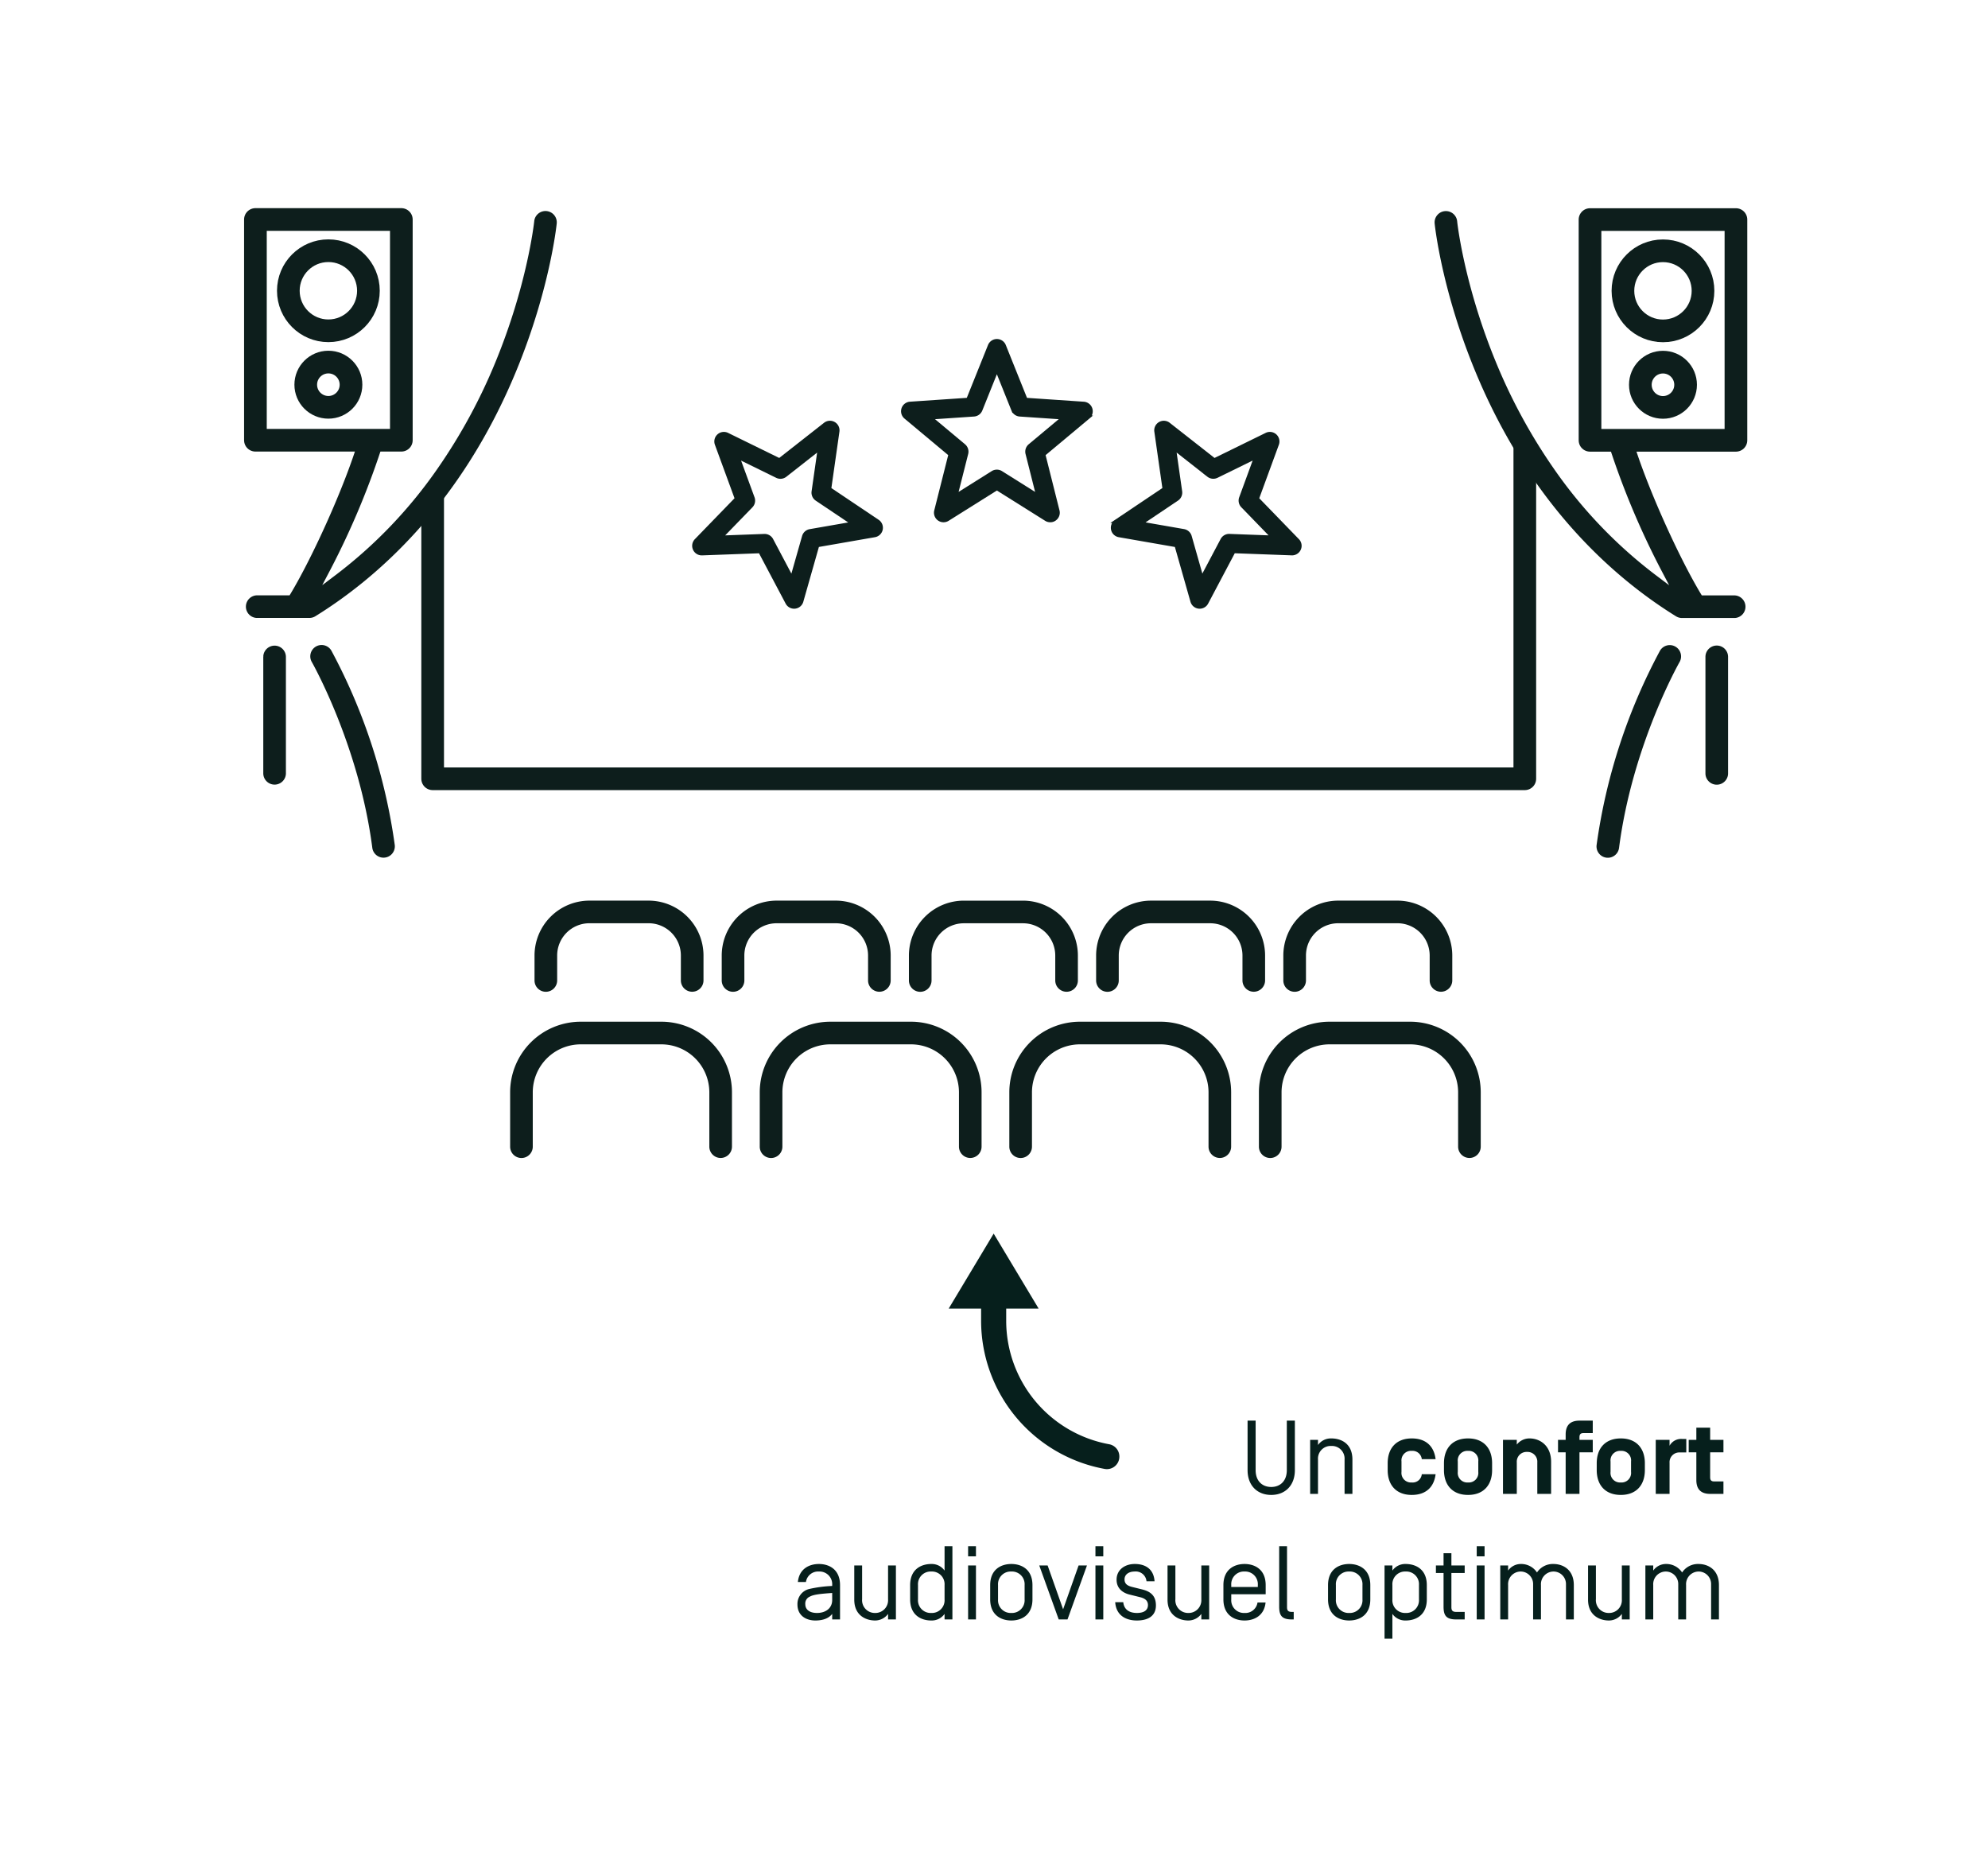
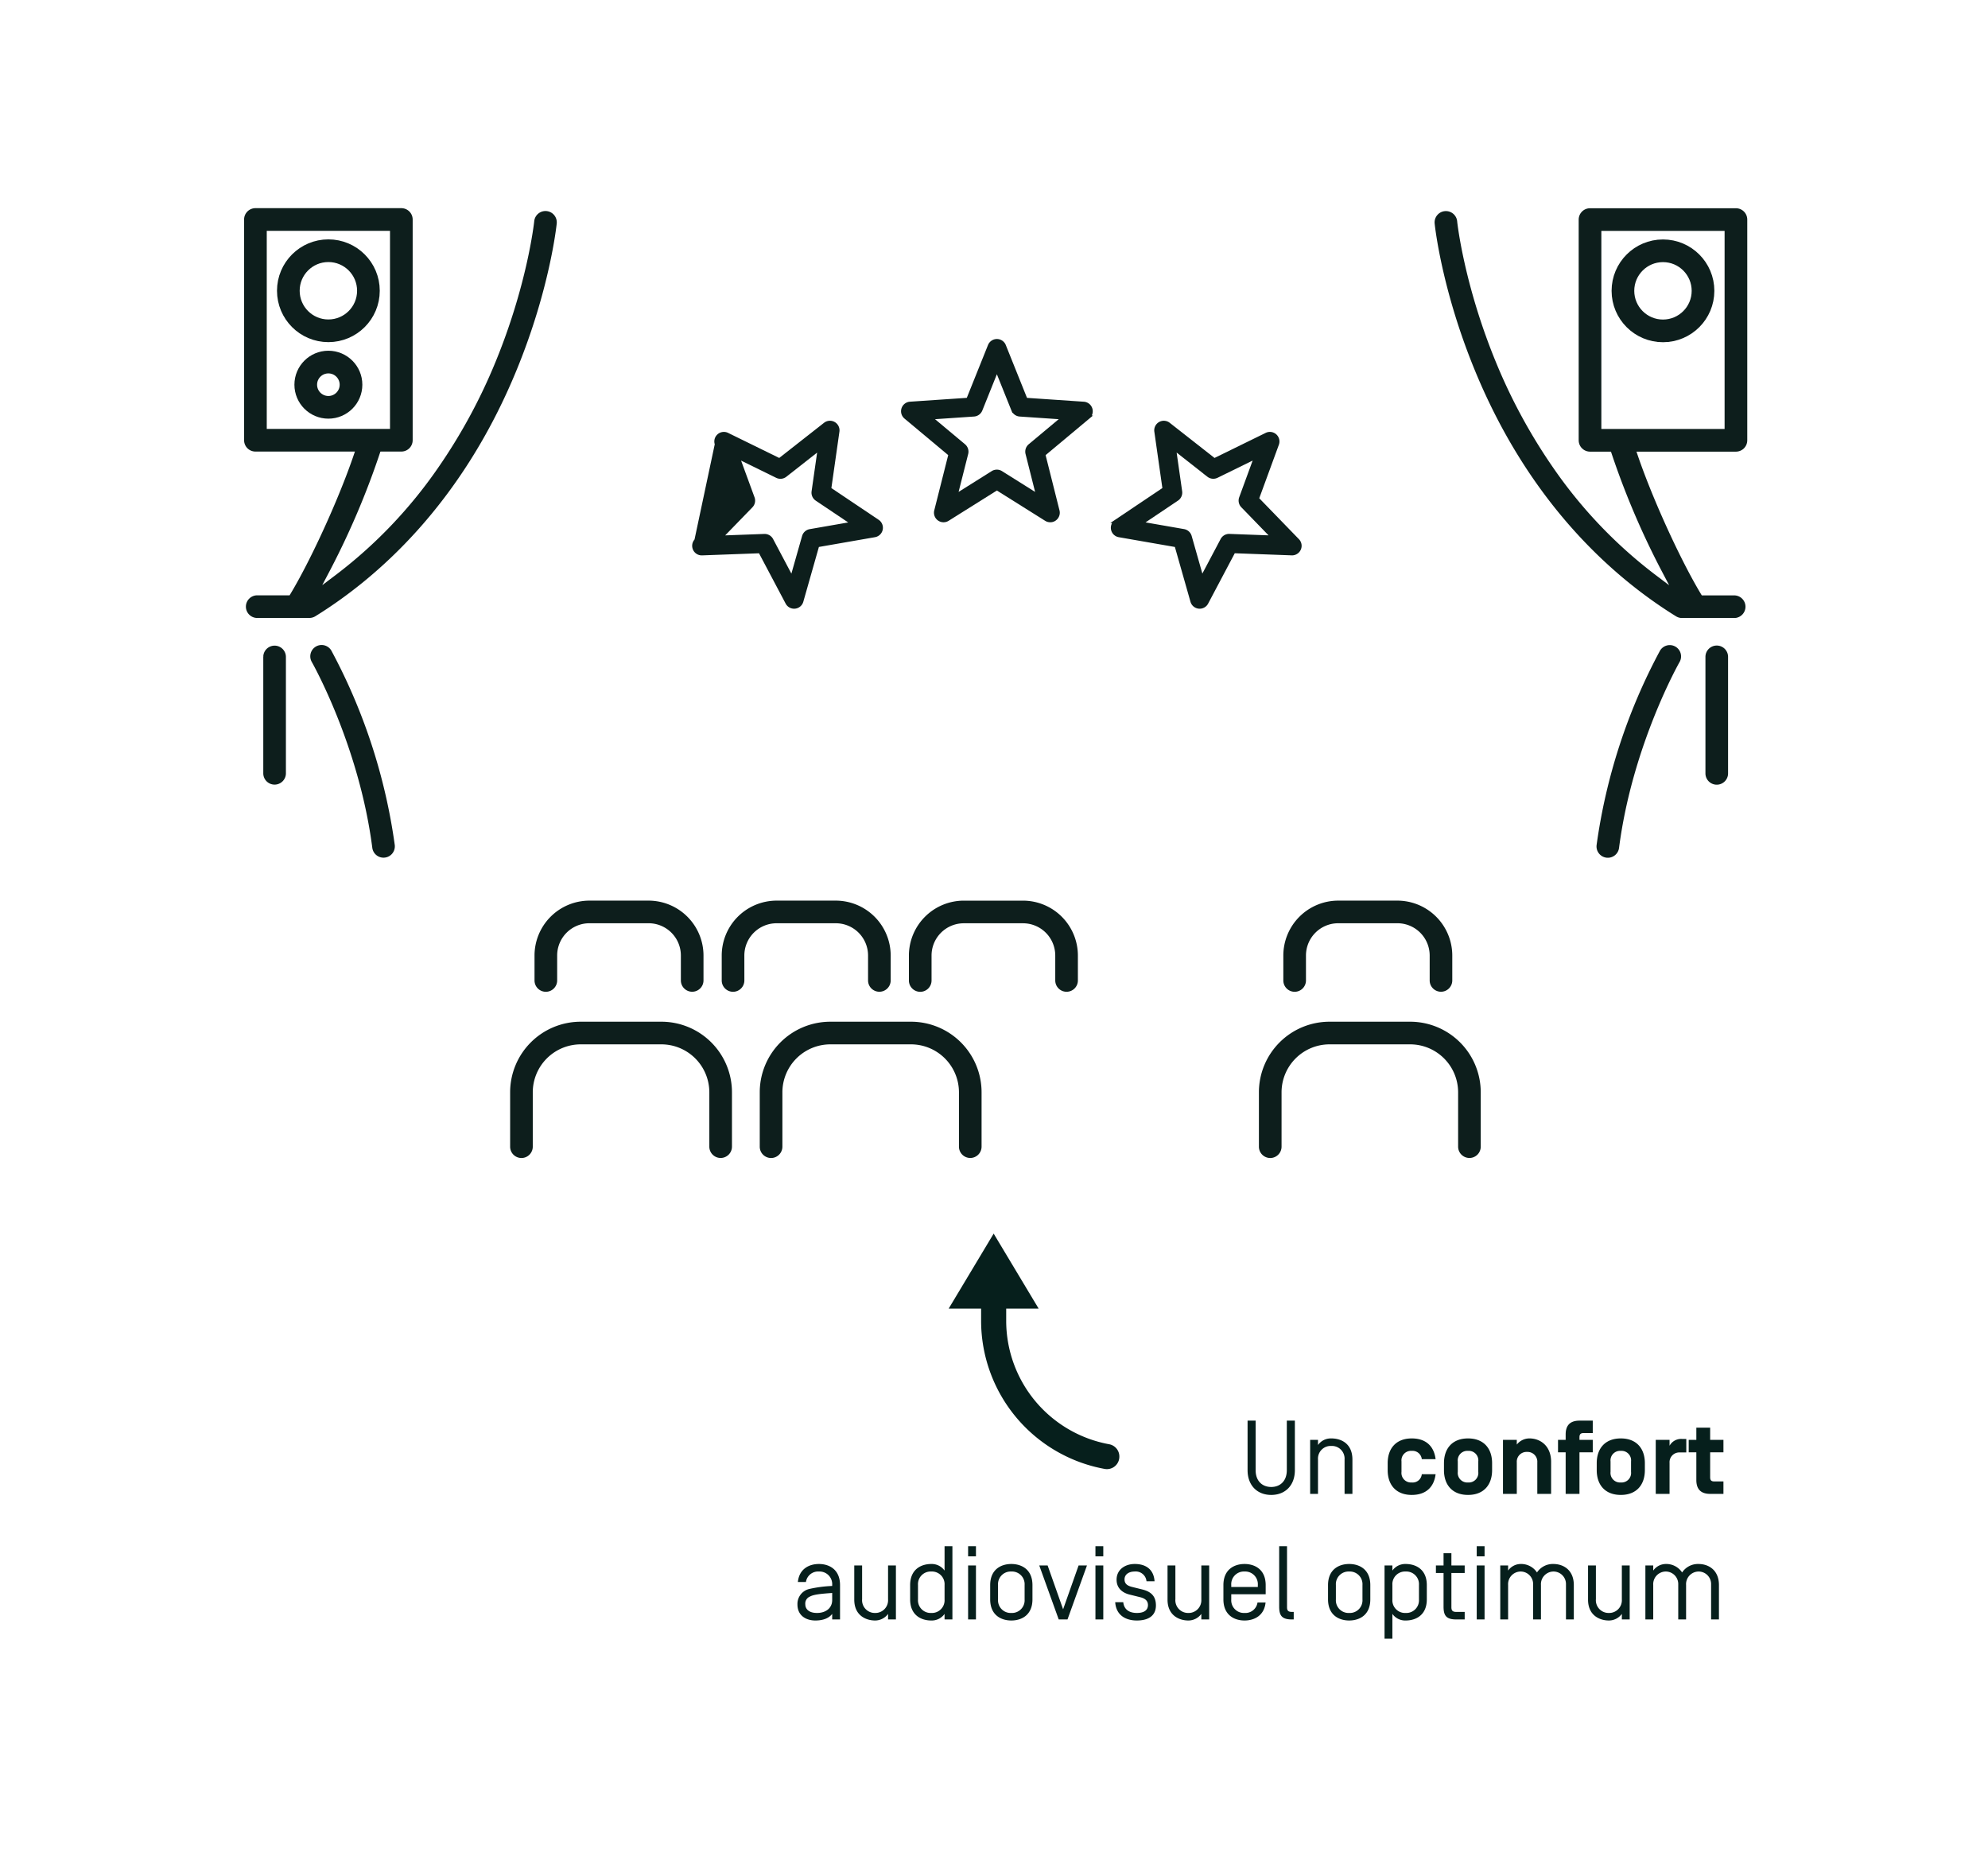
<svg xmlns="http://www.w3.org/2000/svg" width="570" height="530" viewBox="0 0 570 530">
  <defs>
    <clipPath id="clip-_05_EVT_CONVENTION_05_IMMERSION">
      <rect width="570" height="530" />
    </clipPath>
  </defs>
  <g id="_05_EVT_CONVENTION_05_IMMERSION" data-name="05 / EVT / CONVENTION / 05 IMMERSION" clip-path="url(#clip-_05_EVT_CONVENTION_05_IMMERSION)">
    <g id="Groupe_35" data-name="Groupe 35" transform="translate(654.324 0.959)">
      <path id="Tracé_1029" data-name="Tracé 1029" d="M-137.19-6.81c0,4.41,2.79,7.11,6.78,7.11s6.78-2.7,6.78-7.11V-21h-2.31V-6.81c0,3.21-1.98,4.83-4.47,4.83s-4.47-1.62-4.47-4.83V-21h-2.31Zm24-9.09A4.506,4.506,0,0,0-117-14.01v-1.47h-2.25V0H-117V-9.87a3.633,3.633,0,0,1,3.81-3.87,3.633,3.633,0,0,1,3.81,3.87V0h2.25V-9.84C-107.13-14.4-110.31-15.9-113.19-15.9ZM-87.24-5.64a2.626,2.626,0,0,1-2.88,2.37A2.737,2.737,0,0,1-93.06-6.3v-3a2.737,2.737,0,0,1,2.94-3.03,2.665,2.665,0,0,1,2.88,2.37h3.96c-.45-3.69-2.76-5.94-6.84-5.94-4.44,0-6.9,2.82-6.9,7.11v1.98c0,4.29,2.46,7.11,6.9,7.11,4.08,0,6.39-2.25,6.84-5.94Zm6.36-1.17c0,4.29,2.46,7.11,6.9,7.11s6.9-2.82,6.9-7.11V-8.79c0-4.29-2.46-7.11-6.9-7.11s-6.9,2.82-6.9,7.11Zm9.84.51a2.737,2.737,0,0,1-2.94,3.03A2.737,2.737,0,0,1-76.92-6.3v-3a2.737,2.737,0,0,1,2.94-3.03A2.737,2.737,0,0,1-71.04-9.3Zm20.88-2.88c0-4.56-3.06-6.72-6.21-6.72A4.593,4.593,0,0,0-60-14.13v-1.35h-3.96V0H-60V-9.03a2.8,2.8,0,0,1,2.94-3,2.8,2.8,0,0,1,2.94,3V0h3.96Zm11.94-8.25V-21h-3.81c-2.76,0-3.96,1.44-3.96,3.96v1.56h-2.19v3.57h2.19V0h3.96V-11.91h3.81v-3.57h-3.81v-.72c0-.72.18-1.23,1.14-1.23Zm1.14,10.62c0,4.29,2.46,7.11,6.9,7.11s6.9-2.82,6.9-7.11V-8.79c0-4.29-2.46-7.11-6.9-7.11s-6.9,2.82-6.9,7.11Zm9.84.51a2.737,2.737,0,0,1-2.94,3.03A2.737,2.737,0,0,1-33.12-6.3v-3a2.737,2.737,0,0,1,2.94-3.03A2.737,2.737,0,0,1-27.24-9.3ZM-16.2-8.88a2.8,2.8,0,0,1,2.94-3h1.86v-3.87h-1.2a3.781,3.781,0,0,0-3.6,1.95v-1.68h-3.96V0h3.96ZM-3.42-3.57c-.96,0-1.14-.51-1.14-1.23v-7.11H-.75v-3.57H-4.56v-3.51H-8.52v3.51h-2.19v3.57h2.19v7.95C-8.52-1.44-7.32,0-4.56,0H-.75V-3.57ZM-260.1,22.26a3.633,3.633,0,0,1,3.81,3.87v.27a36.065,36.065,0,0,0-6.6.87,4.4,4.4,0,0,0-3.36,4.44c0,3.21,2.49,4.59,5.13,4.59,2.13,0,3.84-.6,4.83-1.89V36h2.25V26.16c0-4.56-3.18-6.06-6.06-6.06-2.7,0-5.64,1.32-6.03,5.16h2.31A3.521,3.521,0,0,1-260.1,22.26Zm3.81,8.16c0,2.43-1.95,3.72-4.35,3.72-2.28,0-3.36-1.08-3.36-2.49a2.148,2.148,0,0,1,1.35-2.22c1.05-.57,2.91-.78,6.36-1.02Zm12.3,5.88a4.619,4.619,0,0,0,3.72-1.89V36h2.25V20.52h-2.25v9.75a3.644,3.644,0,0,1-3.72,3.87,3.65,3.65,0,0,1-3.72-3.96V20.52h-2.25v9.81C-249.96,34.92-246.54,36.3-243.99,36.3Zm16.11,0a4.506,4.506,0,0,0,3.81-1.89V36h2.25V15h-2.25v6.99a4.506,4.506,0,0,0-3.81-1.89c-2.88,0-6.06,1.5-6.06,6.06v4.08C-233.94,34.8-230.76,36.3-227.88,36.3Zm-3.81-10.17a3.633,3.633,0,0,1,3.81-3.87,3.633,3.633,0,0,1,3.81,3.87v4.14a3.633,3.633,0,0,1-3.81,3.87,3.633,3.633,0,0,1-3.81-3.87ZM-215.07,15h-2.25v2.91h2.25Zm0,5.52h-2.25V36h2.25Zm13.95,9.75a3.633,3.633,0,0,1-3.81,3.87,3.633,3.633,0,0,1-3.81-3.87V26.13a3.633,3.633,0,0,1,3.81-3.87,3.633,3.633,0,0,1,3.81,3.87Zm2.25-4.11c0-4.56-3.18-6.06-6.06-6.06s-6.06,1.5-6.06,6.06v4.08c0,4.56,3.18,6.06,6.06,6.06s6.06-1.5,6.06-6.06Zm15.63-5.64h-2.4l-4.44,12.57-4.44-12.57h-2.4L-191.34,36h2.52Zm4.68-5.52h-2.25v2.91h2.25Zm0,5.52h-2.25V36h2.25Zm14.7,4.53c-.24-3.45-2.55-4.95-5.67-4.95-2.85,0-5.22,1.65-5.22,4.5,0,2.76,2.13,3.9,3.81,4.29l3.03.75c1.71.45,2.16,1.29,2.16,2.28-.03,1.35-1.02,2.22-3.18,2.22-2.07,0-3.69-.9-3.9-3.09h-2.31c.24,3.72,2.97,5.25,6.21,5.25,3.15,0,5.46-1.26,5.46-4.32,0-2.85-1.62-4.02-3.96-4.59l-2.91-.72c-1.29-.33-2.13-.87-2.13-2.16,0-1.41,1.23-2.25,2.91-2.25a3.091,3.091,0,0,1,3.39,2.79Zm9.69,11.25a4.619,4.619,0,0,0,3.72-1.89V36h2.25V20.52h-2.25v9.75a3.644,3.644,0,0,1-3.72,3.87,3.65,3.65,0,0,1-3.72-3.96V20.52h-2.25v9.81C-160.14,34.92-156.72,36.3-154.17,36.3Zm16.11-2.16a3.633,3.633,0,0,1-3.81-3.87v-1.5H-132V26.16c0-4.56-3.18-6.06-6.06-6.06s-6.06,1.5-6.06,6.06v4.08c0,4.56,3.18,6.06,6.06,6.06,2.7,0,5.64-1.32,6.03-5.16h-2.31A3.521,3.521,0,0,1-138.06,34.14Zm3.81-7.44h-7.62v-.57a3.633,3.633,0,0,1,3.81-3.87,3.633,3.633,0,0,1,3.81,3.87Zm8.37-11.7h-2.25V32.31c0,2.64.81,3.69,3.69,3.69h.48V33.84h-.48c-1.08,0-1.44-.36-1.44-1.35Zm21.63,15.27a3.633,3.633,0,0,1-3.81,3.87,3.633,3.633,0,0,1-3.81-3.87V26.13a3.633,3.633,0,0,1,3.81-3.87,3.633,3.633,0,0,1,3.81,3.87Zm2.25-4.11c0-4.56-3.18-6.06-6.06-6.06s-6.06,1.5-6.06,6.06v4.08c0,4.56,3.18,6.06,6.06,6.06s6.06-1.5,6.06-6.06ZM-91.86,36.3c2.88,0,6.06-1.5,6.06-6.06V26.16c0-4.56-3.18-6.06-6.06-6.06a4.506,4.506,0,0,0-3.81,1.89V20.52h-2.25v21h2.25V34.41A4.506,4.506,0,0,0-91.86,36.3Zm3.81-6.03a3.633,3.633,0,0,1-3.81,3.87,3.633,3.633,0,0,1-3.81-3.87V26.13a3.633,3.633,0,0,1,3.81-3.87,3.633,3.633,0,0,1,3.81,3.87Zm9.3-7.59h3.81V20.52h-3.81V17.01H-81v3.51h-2.19v2.16H-81v9.63c0,2.64.81,3.69,3.69,3.69h2.37V33.84h-2.37c-1.08,0-1.44-.36-1.44-1.35ZM-69.24,15h-2.25v2.91h2.25Zm0,5.52h-2.25V36h2.25ZM-43.65,36V26.16c0-4.41-3.06-6.06-5.85-6.06a5.441,5.441,0,0,0-4.71,2.43,5.426,5.426,0,0,0-4.68-2.43,4.444,4.444,0,0,0-3.6,1.89V20.52h-2.25V36h2.25V26.13a3.623,3.623,0,0,1,3.6-3.87,3.584,3.584,0,0,1,3.57,3.69V36h2.25V26.13a3.623,3.623,0,0,1,3.6-3.87,3.584,3.584,0,0,1,3.57,3.69V36Zm10.05.3a4.619,4.619,0,0,0,3.72-1.89V36h2.25V20.52h-2.25v9.75a3.644,3.644,0,0,1-3.72,3.87,3.65,3.65,0,0,1-3.72-3.96V20.52h-2.25v9.81C-39.57,34.92-36.15,36.3-33.6,36.3ZM-2.04,36V26.16c0-4.41-3.06-6.06-5.85-6.06a5.441,5.441,0,0,0-4.71,2.43,5.426,5.426,0,0,0-4.68-2.43,4.444,4.444,0,0,0-3.6,1.89V20.52h-2.25V36h2.25V26.13a3.623,3.623,0,0,1,3.6-3.87,3.584,3.584,0,0,1,3.57,3.69V36h2.25V26.13a3.623,3.623,0,0,1,3.6-3.87,3.584,3.584,0,0,1,3.57,3.69V36Z" transform="translate(-159.428 427.33)" fill="#061f1c" />
    </g>
    <g id="Groupe_187" data-name="Groupe 187">
      <g id="Groupe_101" data-name="Groupe 101" transform="translate(-2296.707 -300.089)">
        <path id="Tracé_493" data-name="Tracé 493" d="M2776.823,485.9a2.748,2.748,0,0,0-3.735,1,165.106,165.106,0,0,0-18.107,55.522,2.793,2.793,0,0,0-.02.329,2.744,2.744,0,0,0,5.466.356c3.8-29.472,17.278-53.227,17.414-53.464a2.744,2.744,0,0,0-1.018-3.743Z" fill="#0d1e1c" stroke="#0d1e1c" stroke-width="1" />
        <path id="Tracé_494" data-name="Tracé 494" d="M2788.937,485.664a2.748,2.748,0,0,0-2.745,2.744v33.456a2.745,2.745,0,0,0,5.489,0V488.406A2.747,2.747,0,0,0,2788.937,485.664Z" fill="#0d1e1c" stroke="#0d1e1c" stroke-width="1" />
        <path id="Tracé_495" data-name="Tracé 495" d="M2758.09,426.368a229.05,229.05,0,0,0,15.231,36.69l3.445,6.561-5.912-4.468a134.528,134.528,0,0,1-29.143-30.561,159.8,159.8,0,0,1-16.5-30.349c-9.113-22.068-11.124-39.849-11.2-40.6v-.022a.661.661,0,0,0-.009-.087,2.744,2.744,0,0,0-2.723-2.425,2.684,2.684,0,0,0-.324.019,2.745,2.745,0,0,0-2.4,3.047v.013c.079.761,2.038,18.906,11.482,41.874,15.822,38.5,40,59.478,57.492,70.3a2.742,2.742,0,0,0,1.438.407h15.156a2.745,2.745,0,0,0-.192-5.483h-9.561l-.485-.788c-6.443-10.746-15.64-31.111-19.517-44.178Z" fill="#0d1e1c" stroke="#0d1e1c" stroke-width="1" />
      </g>
      <g id="Groupe_88" data-name="Groupe 88" transform="translate(-2296.707 -300.089)">
        <g id="Groupe_83" data-name="Groupe 83">
          <g id="Groupe_102" data-name="Groupe 102">
            <path id="Tracé_478" data-name="Tracé 478" d="M2503.328,631.572a2.75,2.75,0,0,0,2.748-2.745v-15.6a19.741,19.741,0,0,0-19.719-19.716h-23.168a19.741,19.741,0,0,0-19.717,19.718v15.625a2.749,2.749,0,0,0,2.744,2.729h.013a2.75,2.75,0,0,0,2.735-2.754v-15.6A14.265,14.265,0,0,1,2463.19,599h23.17a14.265,14.265,0,0,1,14.226,14.226v15.6A2.749,2.749,0,0,0,2503.328,631.572Z" fill="#0d1e1c" stroke="#0d1e1c" stroke-width="1" />
            <path id="Tracé_479" data-name="Tracé 479" d="M2495.169,583.918a2.748,2.748,0,0,0,2.745-2.745v-7.164a15.257,15.257,0,0,0-15.216-15.214h-17.019a15.255,15.255,0,0,0-15.214,15.215V581.2a2.747,2.747,0,0,0,2.744,2.729h.013a2.75,2.75,0,0,0,2.735-2.754v-7.17a9.75,9.75,0,0,1,9.724-9.725H2482.7a9.75,9.75,0,0,1,9.725,9.723v7.167A2.748,2.748,0,0,0,2495.169,583.918Z" fill="#0d1e1c" stroke="#0d1e1c" stroke-width="1" />
-             <path id="Tracé_482" data-name="Tracé 482" d="M2646.46,631.572a2.742,2.742,0,0,0,2.74-2.745v-15.6a19.739,19.739,0,0,0-19.717-19.716h-23.166a19.741,19.741,0,0,0-19.716,19.718v15.625a2.747,2.747,0,0,0,2.744,2.729h.013a2.75,2.75,0,0,0,2.735-2.754v-15.6A14.263,14.263,0,0,1,2606.318,599h23.173a14.266,14.266,0,0,1,14.227,14.226v15.6A2.747,2.747,0,0,0,2646.46,631.572Z" fill="#0d1e1c" stroke="#0d1e1c" stroke-width="1" />
            <path id="Tracé_483" data-name="Tracé 483" d="M2574.9,631.572a2.749,2.749,0,0,0,2.745-2.745v-15.6a19.739,19.739,0,0,0-19.717-19.716H2534.76a19.741,19.741,0,0,0-19.717,19.718v15.625a2.747,2.747,0,0,0,2.744,2.729h.013a2.75,2.75,0,0,0,2.735-2.754v-15.6A14.264,14.264,0,0,1,2534.761,599h23.172a14.266,14.266,0,0,1,14.227,14.226v15.6A2.747,2.747,0,0,0,2574.9,631.572Z" fill="#0d1e1c" stroke="#0d1e1c" stroke-width="1" />
            <path id="Tracé_484" data-name="Tracé 484" d="M2718.026,631.572a2.742,2.742,0,0,0,2.74-2.745v-15.6a19.741,19.741,0,0,0-19.718-19.716h-23.169a19.741,19.741,0,0,0-19.716,19.718v15.625a2.748,2.748,0,0,0,2.744,2.729h.013a2.75,2.75,0,0,0,2.735-2.754v-15.6A14.265,14.265,0,0,1,2677.881,599h23.172a14.264,14.264,0,0,1,14.227,14.226v15.6A2.748,2.748,0,0,0,2718.026,631.572Z" fill="#0d1e1c" stroke="#0d1e1c" stroke-width="1" />
-             <path id="Tracé_485" data-name="Tracé 485" d="M2656.188,583.918a2.749,2.749,0,0,0,2.746-2.745v-7.164a15.257,15.257,0,0,0-15.217-15.212H2626.7a15.256,15.256,0,0,0-15.214,15.215v7.194a2.749,2.749,0,0,0,2.744,2.729h.012a2.75,2.75,0,0,0,2.736-2.754v-7.17a9.749,9.749,0,0,1,9.722-9.725h17.022a9.751,9.751,0,0,1,9.726,9.723v7.167A2.747,2.747,0,0,0,2656.188,583.918Z" fill="#0d1e1c" stroke="#0d1e1c" stroke-width="1" />
            <path id="Tracé_486" data-name="Tracé 486" d="M2509.627,574.009a9.75,9.75,0,0,1,9.723-9.725h17.023a9.75,9.75,0,0,1,9.724,9.723v7.167a2.744,2.744,0,1,0,5.488,0v-7.165a15.257,15.257,0,0,0-15.216-15.214h-17.016a15.255,15.255,0,0,0-15.213,15.215V581.2a2.749,2.749,0,0,0,2.744,2.729h.013a2.75,2.75,0,0,0,2.735-2.755Z" fill="#0d1e1c" stroke="#0d1e1c" stroke-width="1" />
            <path id="Tracé_489" data-name="Tracé 489" d="M2590.042,558.8h-17.019a15.256,15.256,0,0,0-15.214,15.215v7.194a2.748,2.748,0,0,0,2.743,2.729h.013a2.752,2.752,0,0,0,2.736-2.754v-7.17a9.748,9.748,0,0,1,9.721-9.725h17.023a9.75,9.75,0,0,1,9.725,9.723v7.167a2.745,2.745,0,0,0,5.49,0v-7.165A15.257,15.257,0,0,0,2590.042,558.8Z" fill="#0d1e1c" stroke="#0d1e1c" stroke-width="1" />
            <path id="Tracé_496" data-name="Tracé 496" d="M2709.861,583.918a2.748,2.748,0,0,0,2.744-2.745v-7.164a15.257,15.257,0,0,0-15.215-15.214h-17.015a15.255,15.255,0,0,0-15.212,15.215V581.2a2.748,2.748,0,0,0,2.744,2.729h.013a2.75,2.75,0,0,0,2.735-2.754v-7.17a9.751,9.751,0,0,1,9.722-9.725H2697.4a9.75,9.75,0,0,1,9.724,9.723v7.167A2.749,2.749,0,0,0,2709.861,583.918Z" fill="#0d1e1c" stroke="#0d1e1c" stroke-width="1" />
          </g>
        </g>
      </g>
-       <path id="Tracé_664" data-name="Tracé 664" d="M2733.9,428.917V523.36H2420.758V442.27" transform="translate(-2296.707 -300.089)" fill="none" stroke="#0d1e1c" stroke-linecap="round" stroke-linejoin="round" stroke-width="6.5" />
      <g id="Groupe_82" data-name="Groupe 82" transform="translate(-2296.707 -300.089)">
        <path id="Tracé_475" data-name="Tracé 475" d="M2607.423,415.758l-16.6-1.126-6.2-15.442a2.247,2.247,0,0,0-4.169,0l-6.2,15.438-16.607,1.126a2.24,2.24,0,0,0-1.282,3.957l12.774,10.671-4.076,16.149a2.243,2.243,0,0,0,3.37,2.445l14.1-8.849,14.1,8.85a2.244,2.244,0,0,0,1.187.342,2.1,2.1,0,0,0,1.325-.425,2.235,2.235,0,0,0,.856-2.363l-4.059-16.14,12.778-10.674a2.245,2.245,0,0,0-1.3-3.96Zm-33.6,14.355a2.261,2.261,0,0,0-.738-2.268l-9.565-7.992,12.441-.844a2.263,2.263,0,0,0,1.926-1.4l4.644-11.566,4.645,11.567a2.262,2.262,0,0,0,1.928,1.4l12.435.843-9.566,7.993a2.262,2.262,0,0,0-.736,2.268l3.042,12.085-10.557-6.627a2.228,2.228,0,0,0-1.2-.34h0a2.254,2.254,0,0,0-1.2.342l-10.556,6.627Z" fill="#0d1e1c" stroke="#0d1e1c" stroke-width="1" />
        <path id="Tracé_476" data-name="Tracé 476" d="M2668.77,455.008l-11.586-11.949,5.731-15.633a2.242,2.242,0,0,0-3.095-2.781l-14.944,7.323L2631.784,421.7a2.245,2.245,0,0,0-3.61,2.082l2.349,16.474-13.82,9.279a2.243,2.243,0,0,0,.863,4.072l16.4,2.856,4.553,16.006a2.239,2.239,0,0,0,1.926,1.623,2.291,2.291,0,0,0,.234.012,2.238,2.238,0,0,0,1.982-1.2l7.783-14.711,16.629.614a2.175,2.175,0,0,0,1.205-.3,2.229,2.229,0,0,0,.492-3.5Zm-34.575-11.82a2.255,2.255,0,0,0,.966-2.178l-1.759-12.335,9.8,7.7a2.266,2.266,0,0,0,2.371.25l11.19-5.488-4.287,11.7a2.264,2.264,0,0,0,.5,2.333l8.678,8.948-12.459-.462a2.272,2.272,0,0,0-1.2.3h0a2.254,2.254,0,0,0-.858.888l-5.829,11.017-3.409-11.989a2.255,2.255,0,0,0-1.773-1.6l-12.279-2.138Z" fill="#0d1e1c" stroke="#0d1e1c" stroke-width="1" />
-         <path id="Tracé_477" data-name="Tracé 477" d="M2548.36,449.532l-13.818-9.278,2.349-16.474a2.244,2.244,0,0,0-3.608-2.082l-13.093,10.271-14.943-7.323a2.24,2.24,0,0,0-3.091,2.784l5.729,15.63L2496.3,455.009a2.247,2.247,0,0,0,.49,3.507,2.273,2.273,0,0,0,1.206.3l16.631-.615,7.785,14.707a2.24,2.24,0,0,0,1.983,1.194,2.349,2.349,0,0,0,.237-.012,2.236,2.236,0,0,0,1.921-1.621l4.553-16.008,16.4-2.857a2.244,2.244,0,0,0,.856-4.072Zm-36.273-4.353a2.261,2.261,0,0,0,.494-2.333l-4.287-11.7,11.193,5.489a2.258,2.258,0,0,0,2.369-.253l9.806-7.693-1.762,12.335a2.265,2.265,0,0,0,.969,2.178l10.348,6.948-12.281,2.138a2.262,2.262,0,0,0-1.771,1.6l-3.409,11.988-5.829-11.017h0a2.251,2.251,0,0,0-1.988-1.193h-.081l-12.452.462Z" fill="#0d1e1c" stroke="#0d1e1c" stroke-width="1" />
+         <path id="Tracé_477" data-name="Tracé 477" d="M2548.36,449.532l-13.818-9.278,2.349-16.474a2.244,2.244,0,0,0-3.608-2.082l-13.093,10.271-14.943-7.323a2.24,2.24,0,0,0-3.091,2.784L2496.3,455.009a2.247,2.247,0,0,0,.49,3.507,2.273,2.273,0,0,0,1.206.3l16.631-.615,7.785,14.707a2.24,2.24,0,0,0,1.983,1.194,2.349,2.349,0,0,0,.237-.012,2.236,2.236,0,0,0,1.921-1.621l4.553-16.008,16.4-2.857a2.244,2.244,0,0,0,.856-4.072Zm-36.273-4.353a2.261,2.261,0,0,0,.494-2.333l-4.287-11.7,11.193,5.489a2.258,2.258,0,0,0,2.369-.253l9.806-7.693-1.762,12.335a2.265,2.265,0,0,0,.969,2.178l10.348,6.948-12.281,2.138a2.262,2.262,0,0,0-1.771,1.6l-3.409,11.988-5.829-11.017h0a2.251,2.251,0,0,0-1.988-1.193h-.081l-12.452.462Z" fill="#0d1e1c" stroke="#0d1e1c" stroke-width="1" />
      </g>
      <rect id="Rectangle_5" data-name="Rectangle 5" width="41.837" height="63.284" transform="translate(455.89 62.95)" fill="none" stroke="#0d1e1c" stroke-linecap="round" stroke-linejoin="round" stroke-width="6.5" />
      <circle id="Ellipse_51" data-name="Ellipse 51" cx="11.481" cy="11.481" r="11.481" transform="translate(465.327 71.899)" fill="none" stroke="#0d1e1c" stroke-linecap="round" stroke-linejoin="round" stroke-width="6.5" />
-       <circle id="Ellipse_52" data-name="Ellipse 52" cx="6.488" cy="6.488" r="6.488" transform="translate(470.32 103.825)" fill="none" stroke="#0d1e1c" stroke-linecap="round" stroke-linejoin="round" stroke-width="6.5" />
      <path id="Tracé_493-2" data-name="Tracé 493" d="M2386.268,487.535a2.725,2.725,0,0,0,.266,2.082c.136.237,13.614,23.992,17.414,53.464a2.744,2.744,0,0,0,5.466-.356,2.793,2.793,0,0,0-.02-.329,165.127,165.127,0,0,0-18.107-55.522,2.744,2.744,0,0,0-5.019.661Z" transform="translate(-2296.707 -300.089)" fill="#0d1e1c" stroke="#0d1e1c" stroke-width="1" />
      <path id="Tracé_494-2" data-name="Tracé 494" d="M2372.694,488.383v33.458a2.745,2.745,0,0,0,5.489,0V488.385a2.745,2.745,0,0,0-5.489,0Z" transform="translate(-2296.707 -300.089)" fill="#0d1e1c" stroke="#0d1e1c" stroke-width="1" />
      <path id="Tracé_495-2" data-name="Tracé 495" d="M2400.015,426.3c-3.876,13.067-13.073,33.432-19.516,44.178l-.485.788h-9.561a2.745,2.745,0,0,0-.192,5.483h15.156a2.743,2.743,0,0,0,1.438-.407c17.492-10.822,41.67-31.8,57.492-70.3,9.444-22.968,11.4-41.113,11.482-41.874v-.013a2.745,2.745,0,0,0-2.4-3.047,2.7,2.7,0,0,0-.324-.019,2.744,2.744,0,0,0-2.723,2.425.661.661,0,0,0-.009.087v.022c-.081.746-2.092,18.527-11.2,40.6a159.8,159.8,0,0,1-16.5,30.349,134.555,134.555,0,0,1-29.143,30.561l-5.912,4.468,3.445-6.561a229.137,229.137,0,0,0,15.231-36.69Z" transform="translate(-2296.707 -300.089)" fill="#0d1e1c" stroke="#0d1e1c" stroke-width="1" />
      <rect id="Rectangle_6" data-name="Rectangle 6" width="41.837" height="63.284" transform="translate(115.071 126.211) rotate(-180)" fill="none" stroke="#0d1e1c" stroke-linecap="round" stroke-linejoin="round" stroke-width="6.5" />
      <circle id="Ellipse_53" data-name="Ellipse 53" cx="11.481" cy="11.481" r="11.481" transform="translate(82.672 71.876)" fill="none" stroke="#0d1e1c" stroke-linecap="round" stroke-linejoin="round" stroke-width="6.5" />
      <circle id="Ellipse_54" data-name="Ellipse 54" cx="6.488" cy="6.488" r="6.488" transform="translate(87.665 103.802)" fill="none" stroke="#0d1e1c" stroke-linecap="round" stroke-linejoin="round" stroke-width="6.5" />
    </g>
    <path id="Tracé_558" data-name="Tracé 558" d="M779.853,316.39a3.557,3.557,0,0,1-.6-2.672,43.2,43.2,0,0,1,42.465-35.456l3.5,0v-9.3l21.507,12.9-21.507,12.9v-9.307l-3.505,0A36,36,0,0,0,786.329,315a3.563,3.563,0,0,1-3.5,2.9.207.207,0,0,1-.025,0,3.651,3.651,0,0,1-.634-.052A3.562,3.562,0,0,1,779.853,316.39Z" transform="translate(3.042 1200.393) rotate(-90)" fill="#061f1c" />
  </g>
</svg>